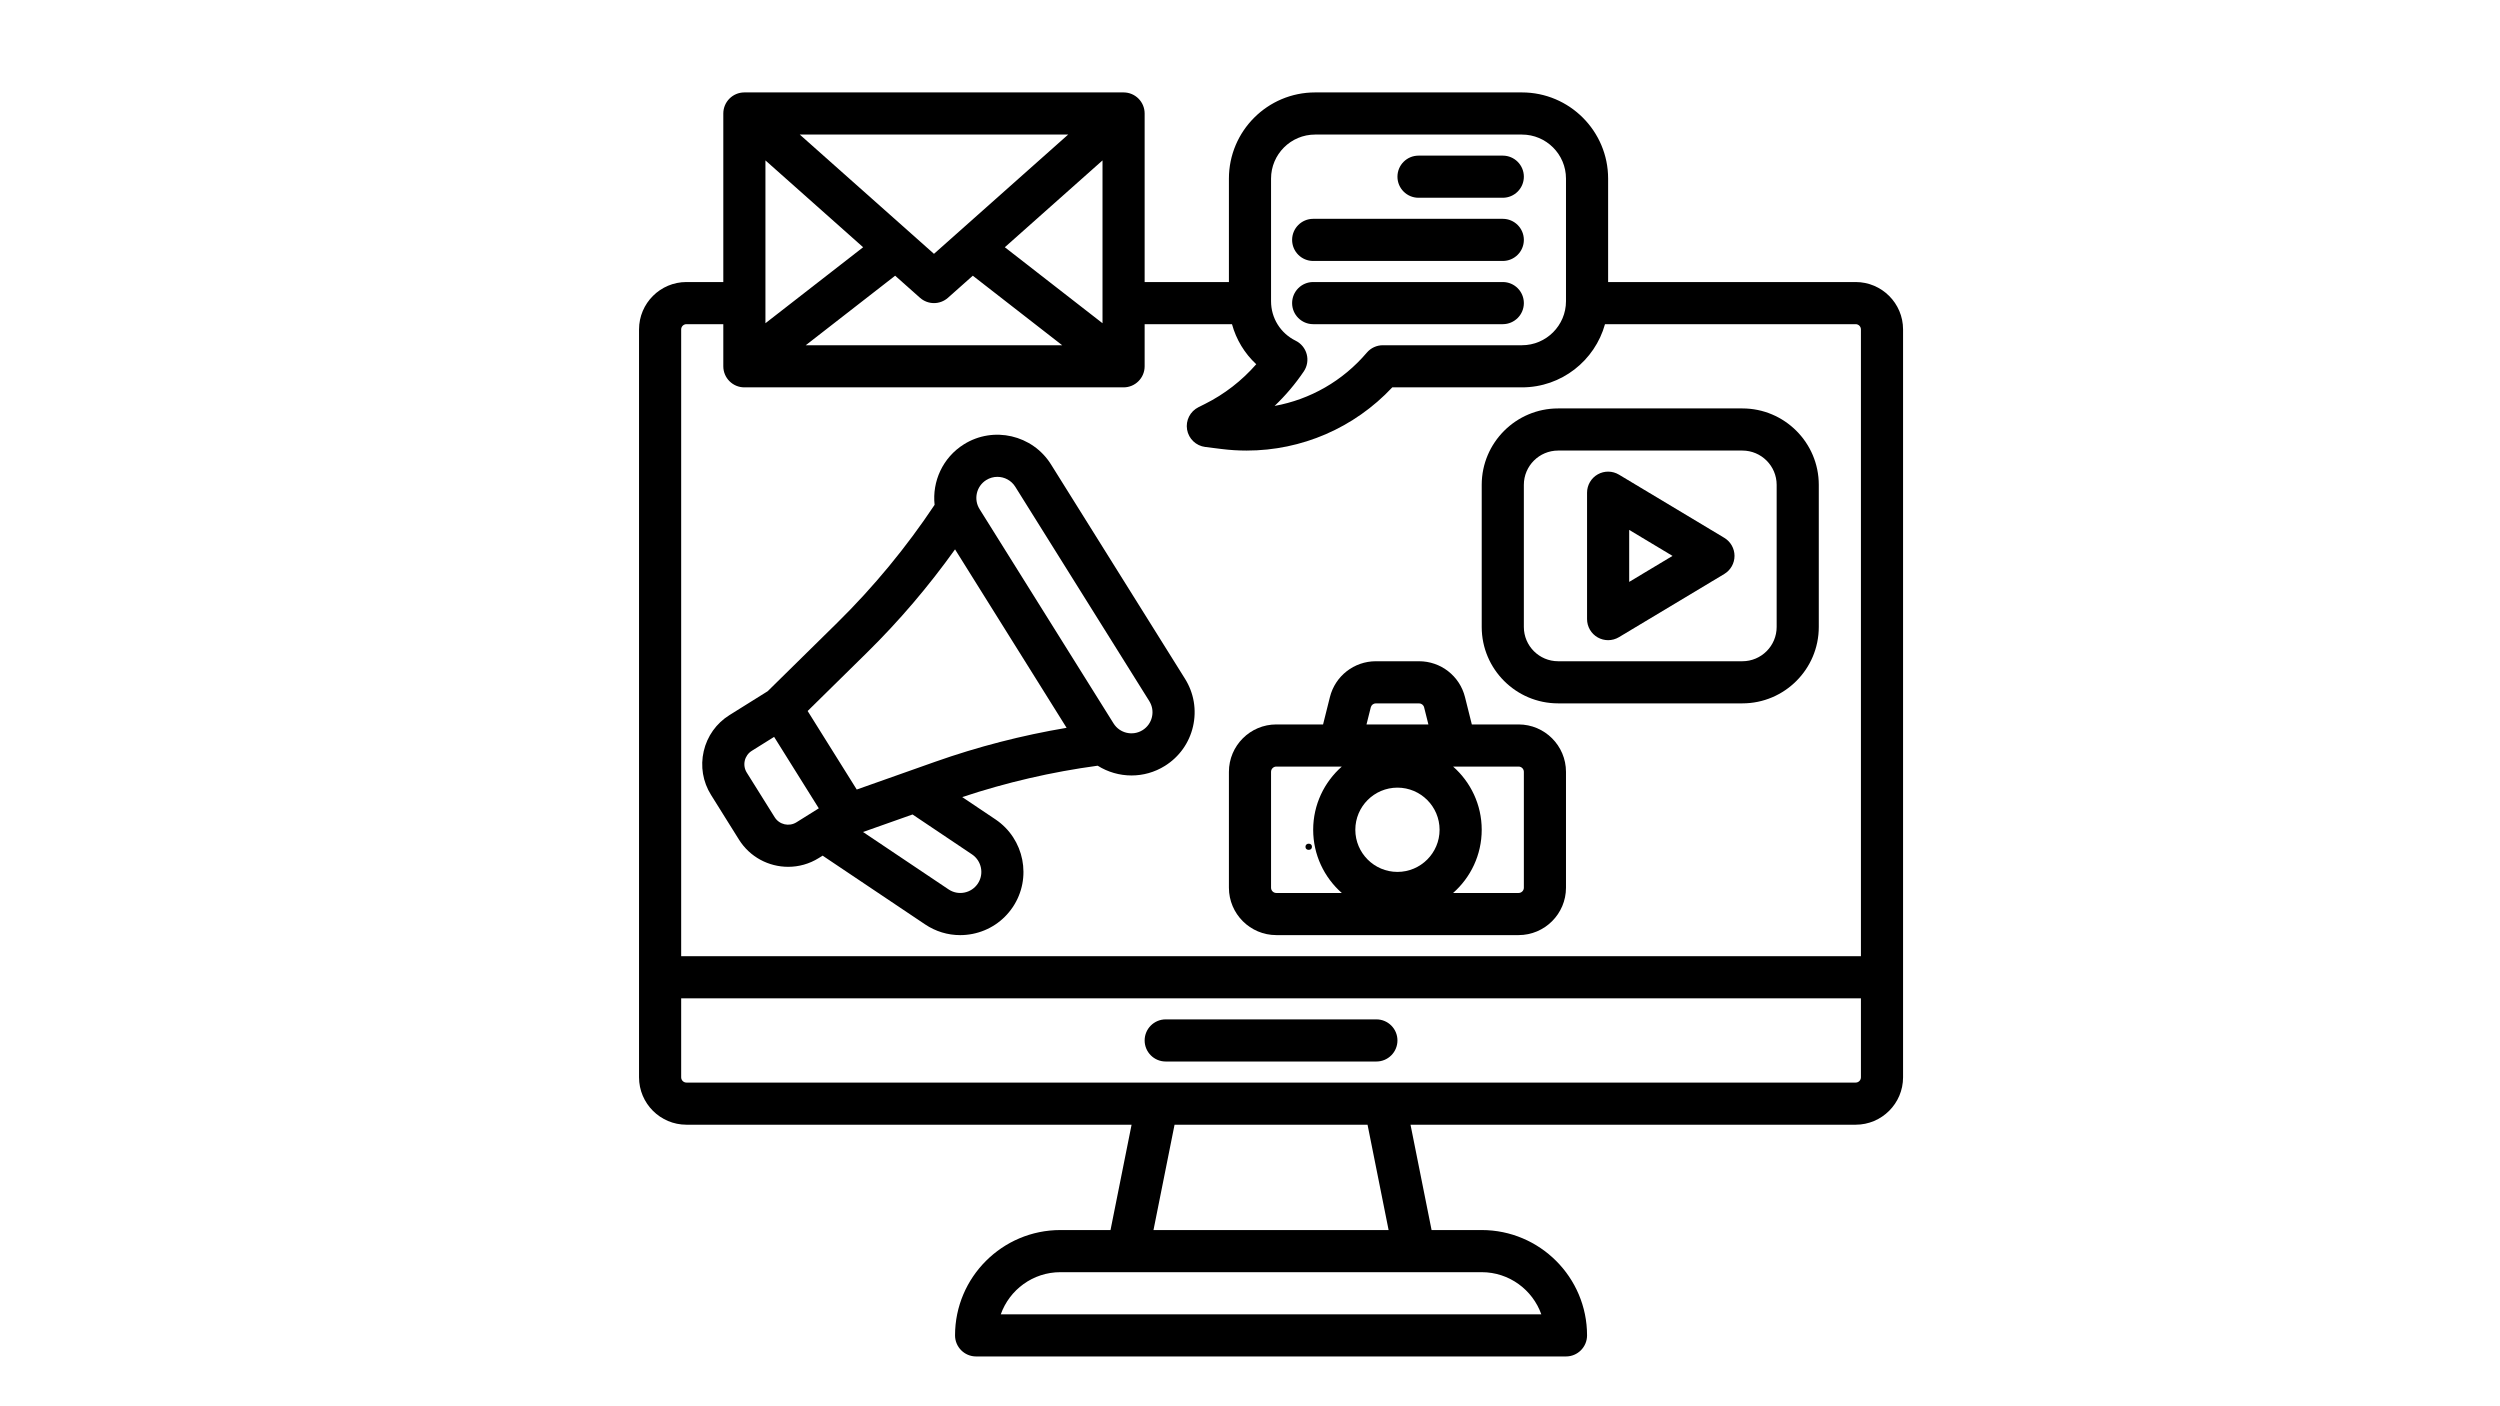
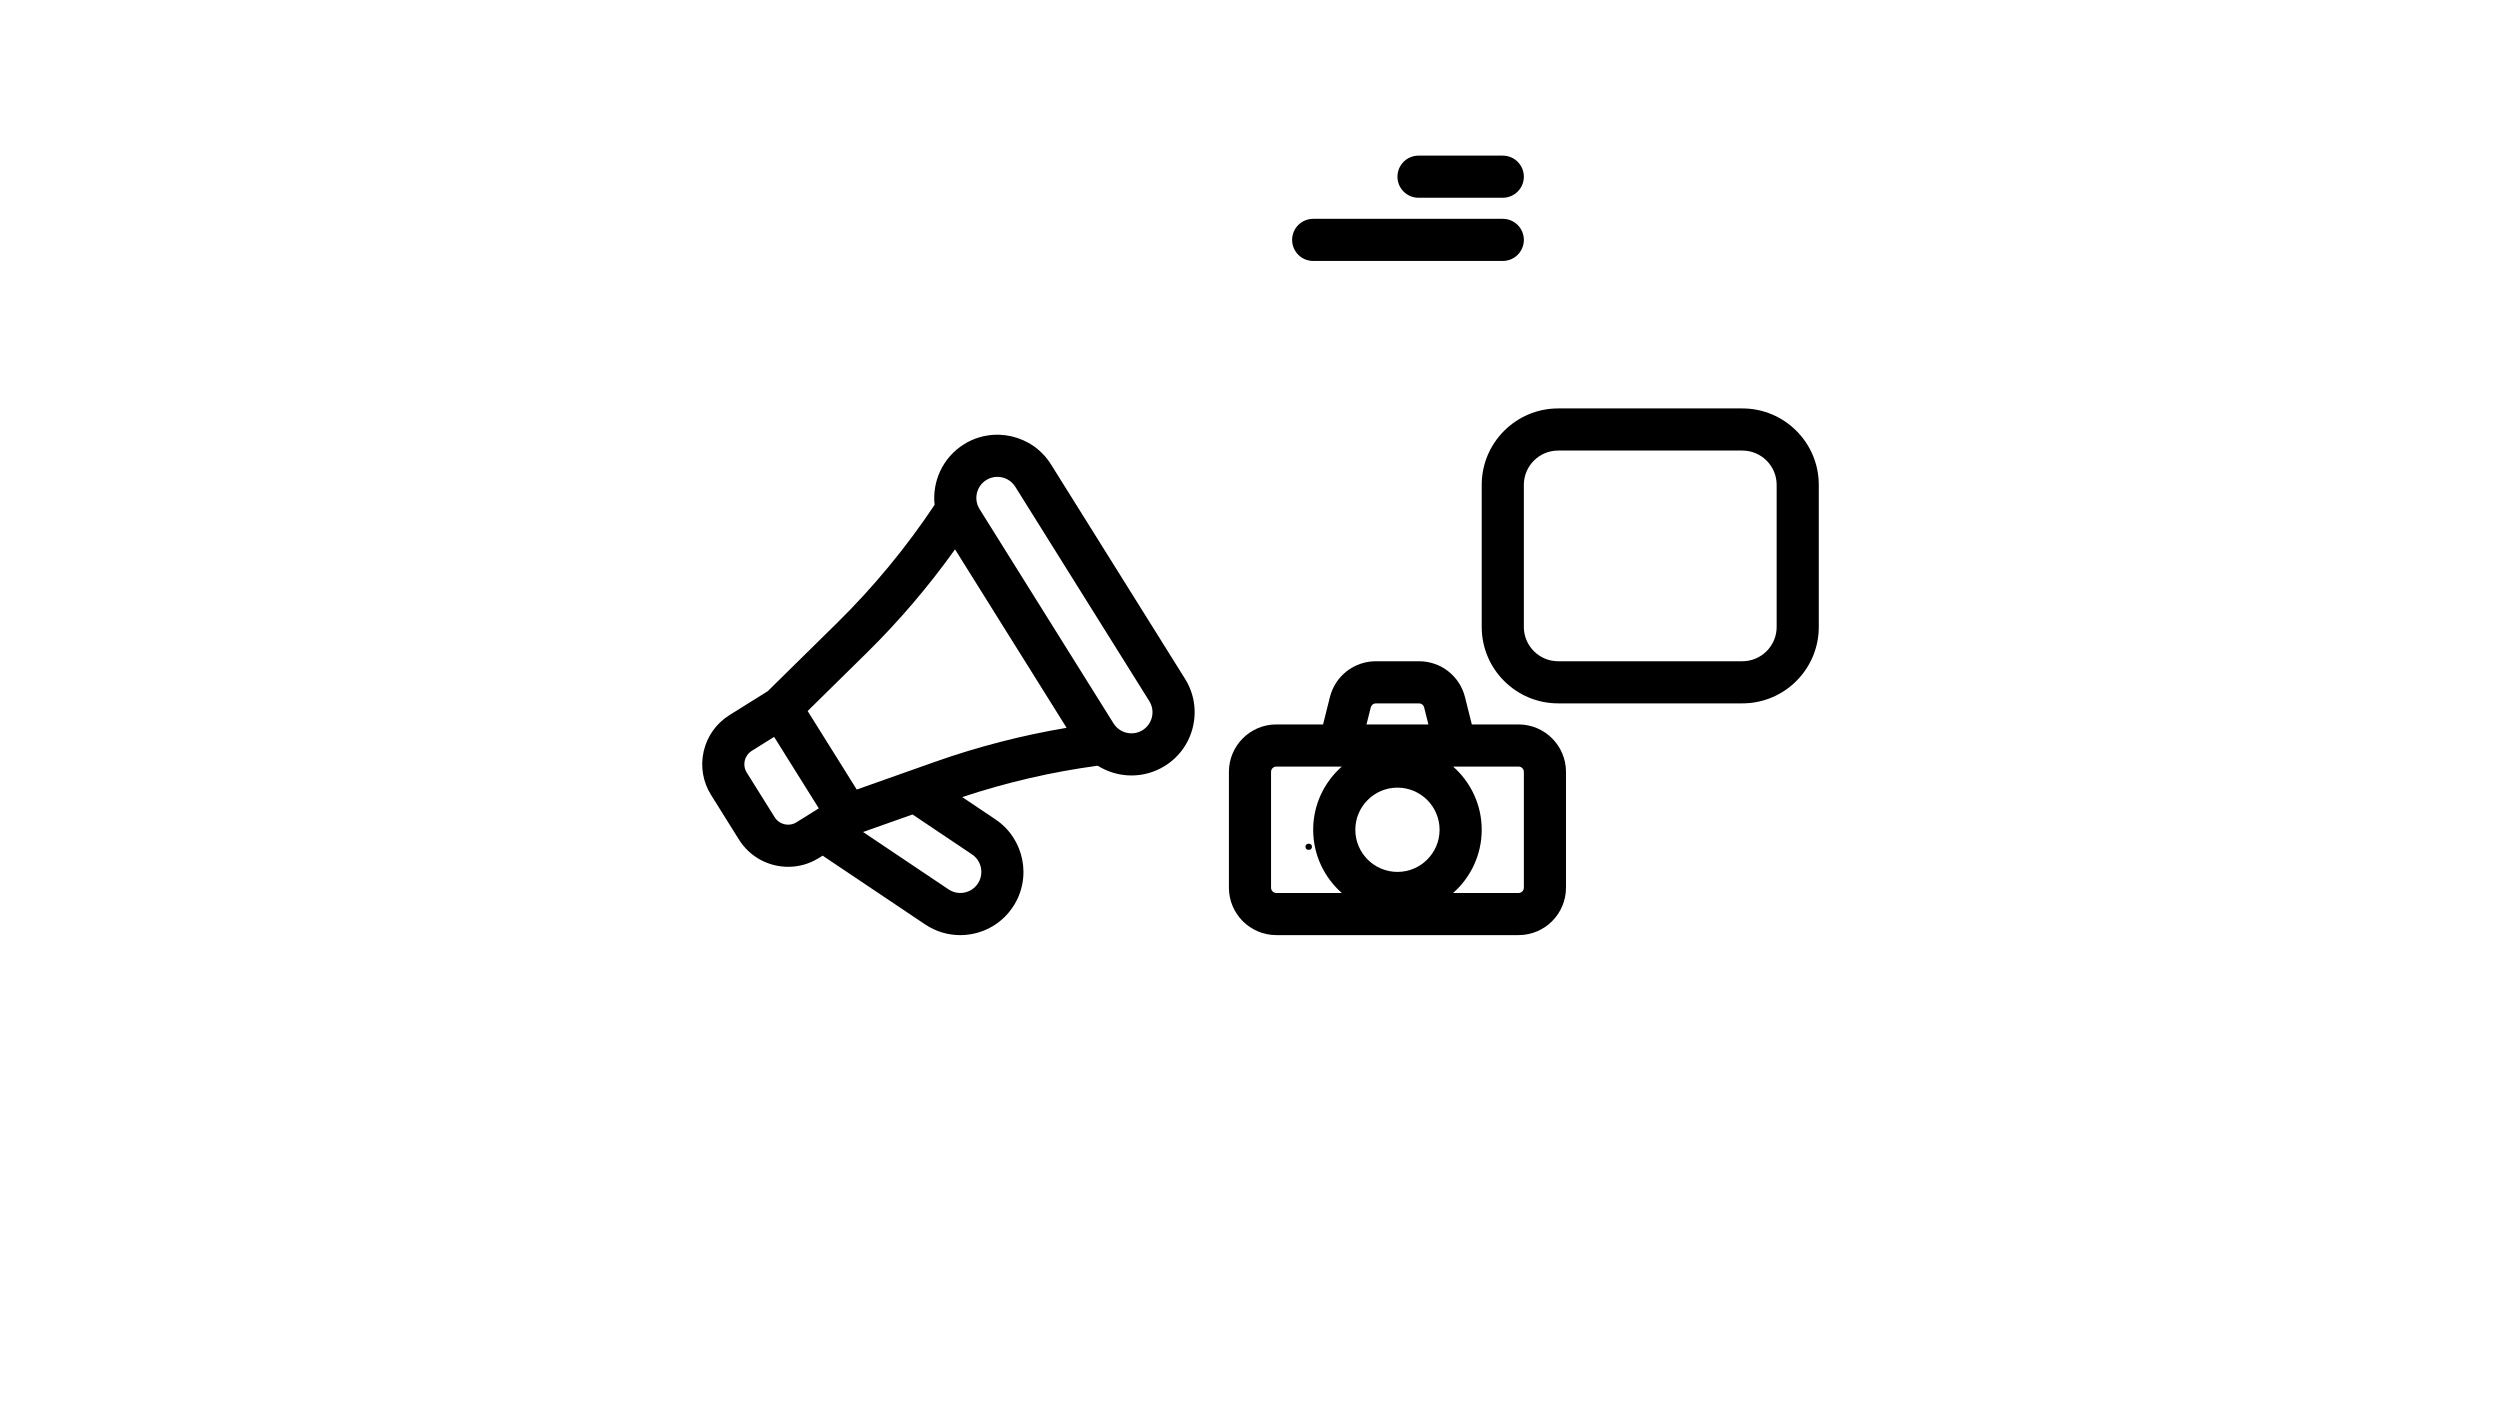
<svg xmlns="http://www.w3.org/2000/svg" height="768" preserveAspectRatio="xMidYMid meet" version="1.0" viewBox="0 0 1024.5 576" width="1366" zoomAndPan="magnify">
  <defs>
    <g />
    <clipPath id="83d35fb219">
-       <path clip-rule="nonzero" d="M 261.875 37.875 L 779.875 37.875 L 779.875 555.875 L 261.875 555.875 Z M 261.875 37.875" />
-     </clipPath>
+       </clipPath>
  </defs>
  <g clip-path="url(#83d35fb219)">
-     <path d="M 760.449 115.578 L 659.008 115.578 L 659.008 73.188 C 659.008 53.715 643.168 37.875 623.699 37.875 L 538.918 37.875 C 519.449 37.875 503.609 53.715 503.609 73.188 L 503.609 115.578 L 469.074 115.578 L 469.074 46.512 C 469.074 41.742 465.211 37.875 460.441 37.875 L 305.043 37.875 C 300.277 37.875 296.41 41.742 296.41 46.512 L 296.41 115.578 L 281.301 115.578 C 270.59 115.578 261.875 124.289 261.875 135 L 261.875 441.484 C 261.875 452.195 270.59 460.906 281.301 460.906 L 463.723 460.906 L 455.09 504.074 L 434.543 504.074 C 410.742 504.074 391.375 523.438 391.375 547.242 C 391.375 552.008 395.242 555.875 400.008 555.875 L 641.742 555.875 C 646.508 555.875 650.375 552.008 650.375 547.242 C 650.375 523.438 631.012 504.074 607.207 504.074 L 586.66 504.074 L 578.027 460.906 L 760.449 460.906 C 771.16 460.906 779.875 452.195 779.875 441.484 L 779.875 135 C 779.875 124.289 771.16 115.578 760.449 115.578 Z M 520.875 73.188 C 520.875 63.238 528.969 55.145 538.918 55.145 L 623.699 55.145 C 633.648 55.145 641.742 63.238 641.742 73.188 L 641.742 123.434 C 641.742 133.383 633.648 141.477 623.699 141.477 L 566.695 141.477 C 564.16 141.477 561.758 142.59 560.117 144.52 C 550.246 156.141 536.867 163.719 522.332 166.348 C 526.797 162.094 530.812 157.355 534.293 152.211 C 535.691 150.145 536.129 147.574 535.488 145.16 C 534.848 142.75 533.195 140.73 530.961 139.629 C 524.738 136.562 520.875 130.359 520.875 123.434 Z M 411.777 101.32 L 451.809 65.734 L 451.809 132.457 Z M 435.281 141.477 L 330.203 141.477 L 366.832 112.984 L 377.008 122.027 C 378.645 123.48 380.691 124.211 382.742 124.211 C 384.793 124.211 386.844 123.48 388.48 122.027 L 398.652 112.984 Z M 437.734 55.145 L 382.742 104.023 L 327.75 55.145 Z M 313.676 65.734 L 353.711 101.32 L 313.676 132.457 Z M 607.207 521.34 C 618.465 521.34 628.066 528.559 631.629 538.605 L 410.121 538.605 C 413.688 528.559 423.285 521.34 434.543 521.34 Z M 472.699 504.074 L 481.332 460.906 L 560.418 460.906 L 569.051 504.074 Z M 762.605 441.484 C 762.605 442.672 761.641 443.641 760.449 443.641 L 474.234 443.641 C 474.219 443.641 474.203 443.641 474.184 443.641 L 281.301 443.641 C 280.113 443.641 279.145 442.672 279.145 441.484 L 279.145 409.109 L 762.605 409.109 Z M 762.605 391.84 L 279.145 391.84 L 279.145 135 C 279.145 133.812 280.113 132.844 281.301 132.844 L 296.41 132.844 L 296.41 150.109 C 296.41 154.879 300.277 158.742 305.043 158.742 L 460.441 158.742 C 465.211 158.742 469.074 154.879 469.074 150.109 L 469.074 132.844 L 504.871 132.844 C 506.594 139.148 510.027 144.824 514.812 149.262 C 508.934 155.992 501.793 161.539 493.809 165.531 L 491.113 166.879 C 487.711 168.582 485.824 172.309 486.465 176.059 C 487.109 179.809 490.129 182.695 493.906 183.168 L 500.605 184.004 C 504.035 184.434 507.457 184.645 510.859 184.645 C 533.414 184.645 554.977 175.363 570.559 158.742 L 623.699 158.742 C 639.91 158.742 653.594 147.758 657.727 132.844 L 760.449 132.844 C 761.641 132.844 762.605 133.812 762.605 135 Z M 762.605 391.84" fill="#000000" fill-opacity="1" fill-rule="nonzero" />
-   </g>
+     </g>
  <path d="M 430.699 190.316 C 423.129 178.203 407.117 174.512 395.008 182.082 C 386.312 187.52 381.957 197.312 382.996 206.887 C 371.422 224.27 358.039 240.508 343.137 255.176 L 314.598 283.262 L 298.934 293.051 C 293.555 296.414 289.805 301.668 288.383 307.852 C 286.957 314.031 288.023 320.395 291.387 325.766 L 302.828 344.07 C 307.324 351.266 315.078 355.223 323 355.223 C 327.297 355.223 331.645 354.059 335.551 351.617 L 337.109 350.641 L 379.09 378.805 C 383.406 381.707 388.379 383.215 393.469 383.215 C 395.148 383.215 396.84 383.051 398.527 382.719 C 405.312 381.383 411.172 377.48 415.031 371.738 C 422.984 359.891 419.812 343.77 407.961 335.797 L 394.324 326.648 C 412.375 320.645 431.004 316.328 449.828 313.785 C 453.988 316.402 458.812 317.785 463.699 317.785 C 468.387 317.785 473.129 316.516 477.387 313.852 C 483.254 310.184 487.34 304.453 488.895 297.711 C 490.449 290.969 489.285 284.027 485.617 278.16 Z M 326.398 336.973 C 323.367 338.867 319.363 337.945 317.469 334.914 L 306.023 316.609 C 305.109 315.145 304.82 313.414 305.207 311.73 C 305.598 310.043 306.617 308.609 308.086 307.691 L 317.234 301.973 L 335.543 331.254 Z M 398.332 350.129 C 402.285 352.789 403.348 358.164 400.699 362.113 C 399.41 364.031 397.453 365.332 395.191 365.777 C 392.93 366.223 390.637 365.758 388.719 364.469 L 353.668 340.953 L 373.961 333.773 Z M 383.195 312.188 L 351.094 323.551 L 330.973 291.371 L 355.246 267.48 C 368.488 254.449 380.582 240.234 391.375 225.125 L 437.094 298.258 C 418.785 301.344 400.711 305.996 383.195 312.188 Z M 472.07 293.828 C 471.551 296.078 470.188 297.988 468.234 299.211 C 464.195 301.734 458.859 300.504 456.336 296.465 L 401.418 208.621 C 398.895 204.586 400.125 199.246 404.16 196.727 C 405.582 195.836 407.16 195.414 408.723 195.414 C 411.605 195.414 414.422 196.852 416.059 199.469 L 470.977 287.312 C 472.199 289.27 472.59 291.582 472.07 293.828 Z M 472.07 293.828" fill="#000000" fill-opacity="1" fill-rule="nonzero" />
  <path d="M 714.027 167.375 L 638.52 167.375 C 621.254 167.375 607.207 181.422 607.207 198.688 L 607.207 256.93 C 607.207 274.195 621.254 288.242 638.52 288.242 L 714.027 288.242 C 731.293 288.242 745.34 274.195 745.34 256.93 L 745.34 198.688 C 745.34 181.422 731.293 167.375 714.027 167.375 Z M 728.074 256.93 C 728.074 264.676 721.773 270.977 714.027 270.977 L 638.52 270.977 C 630.773 270.977 624.473 264.676 624.473 256.93 L 624.473 198.688 C 624.473 190.941 630.773 184.641 638.52 184.641 L 714.027 184.641 C 721.773 184.641 728.074 190.941 728.074 198.688 Z M 728.074 256.93" fill="#000000" fill-opacity="1" fill-rule="nonzero" />
-   <path d="M 706.617 220.406 L 663.449 194.508 C 660.781 192.91 657.461 192.863 654.754 194.395 C 652.047 195.93 650.375 198.801 650.375 201.91 L 650.375 253.707 C 650.375 256.82 652.047 259.691 654.754 261.223 C 656.074 261.969 657.543 262.344 659.008 262.344 C 660.547 262.344 662.082 261.93 663.449 261.113 L 706.613 235.211 C 709.215 233.652 710.805 230.84 710.805 227.809 C 710.805 224.777 709.215 221.965 706.617 220.406 Z M 667.641 238.461 L 667.641 217.156 L 685.395 227.809 Z M 667.641 238.461" fill="#000000" fill-opacity="1" fill-rule="nonzero" />
  <path d="M 581.309 81.043 L 615.84 81.043 C 620.609 81.043 624.477 77.176 624.477 72.41 C 624.477 67.641 620.609 63.777 615.84 63.777 L 581.309 63.777 C 576.539 63.777 572.676 67.641 572.676 72.41 C 572.676 77.176 576.539 81.043 581.309 81.043 Z M 581.309 81.043" fill="#000000" fill-opacity="1" fill-rule="nonzero" />
  <path d="M 538.141 106.941 L 615.84 106.941 C 620.609 106.941 624.477 103.078 624.477 98.309 C 624.477 93.543 620.609 89.676 615.84 89.676 L 538.141 89.676 C 533.375 89.676 529.508 93.543 529.508 98.309 C 529.508 103.078 533.375 106.941 538.141 106.941 Z M 538.141 106.941" fill="#000000" fill-opacity="1" fill-rule="nonzero" />
-   <path d="M 538.141 132.844 L 615.84 132.844 C 620.609 132.844 624.477 128.977 624.477 124.211 C 624.477 119.441 620.609 115.578 615.84 115.578 L 538.141 115.578 C 533.375 115.578 529.508 119.441 529.508 124.211 C 529.508 128.977 533.375 132.844 538.141 132.844 Z M 538.141 132.844" fill="#000000" fill-opacity="1" fill-rule="nonzero" />
  <path d="M 622.316 296.875 L 603.156 296.875 L 600.359 285.688 C 598.195 277.023 590.449 270.977 581.512 270.977 L 563.836 270.977 C 554.902 270.977 547.152 277.023 544.992 285.684 L 542.195 296.875 L 523.035 296.875 C 512.324 296.875 503.609 305.59 503.609 316.301 L 503.609 363.785 C 503.609 374.492 512.324 383.207 523.035 383.207 L 622.316 383.207 C 633.027 383.207 641.742 374.492 641.742 363.785 L 641.742 316.301 C 641.742 305.59 633.027 296.875 622.316 296.875 Z M 561.746 289.867 C 561.984 288.91 562.844 288.242 563.836 288.242 L 581.512 288.242 C 582.508 288.242 583.367 288.91 583.605 289.875 L 585.355 296.875 L 559.992 296.875 Z M 549.871 365.941 L 523.035 365.941 C 521.844 365.941 520.875 364.973 520.875 363.785 L 520.875 316.301 C 520.875 315.109 521.844 314.141 523.035 314.141 L 549.871 314.141 C 542.688 320.473 538.141 329.734 538.141 340.043 C 538.141 350.348 542.688 359.609 549.871 365.941 Z M 572.676 357.309 C 563.156 357.309 555.41 349.562 555.41 340.043 C 555.41 330.52 563.156 322.773 572.676 322.773 C 582.195 322.773 589.941 330.52 589.941 340.043 C 589.941 349.562 582.195 357.309 572.676 357.309 Z M 624.477 363.785 C 624.477 364.973 623.508 365.941 622.316 365.941 L 595.48 365.941 C 602.664 359.609 607.207 350.348 607.207 340.043 C 607.207 329.734 602.664 320.473 595.48 314.141 L 596.359 314.141 C 596.379 314.141 596.395 314.145 596.41 314.145 C 596.422 314.145 596.434 314.141 596.445 314.141 L 622.316 314.141 C 623.508 314.141 624.477 315.109 624.477 316.301 Z M 624.477 363.785" fill="#000000" fill-opacity="1" fill-rule="nonzero" />
-   <path d="M 477.707 435.008 L 564.043 435.008 C 568.809 435.008 572.676 431.141 572.676 426.375 C 572.676 421.605 568.809 417.742 564.043 417.742 L 477.707 417.742 C 472.941 417.742 469.074 421.605 469.074 426.375 C 469.074 431.141 472.941 435.008 477.707 435.008 Z M 477.707 435.008" fill="#000000" fill-opacity="1" fill-rule="nonzero" />
  <g fill="#000000" fill-opacity="1">
    <g transform="translate(533.42, 348.164)">
      <g>
        <path d="M 2.891 0.109 C 2.484 0.109 2.16 -0.004 1.922 -0.234 C 1.68 -0.461 1.562 -0.77 1.562 -1.156 C 1.562 -1.52 1.68 -1.82 1.922 -2.062 C 2.16 -2.301 2.484 -2.422 2.891 -2.422 C 3.305 -2.422 3.629 -2.305 3.859 -2.078 C 4.098 -1.848 4.219 -1.547 4.219 -1.172 C 4.219 -0.785 4.098 -0.473 3.859 -0.234 C 3.617 -0.004 3.297 0.109 2.891 0.109 Z M 2.891 0.109" />
      </g>
    </g>
  </g>
</svg>